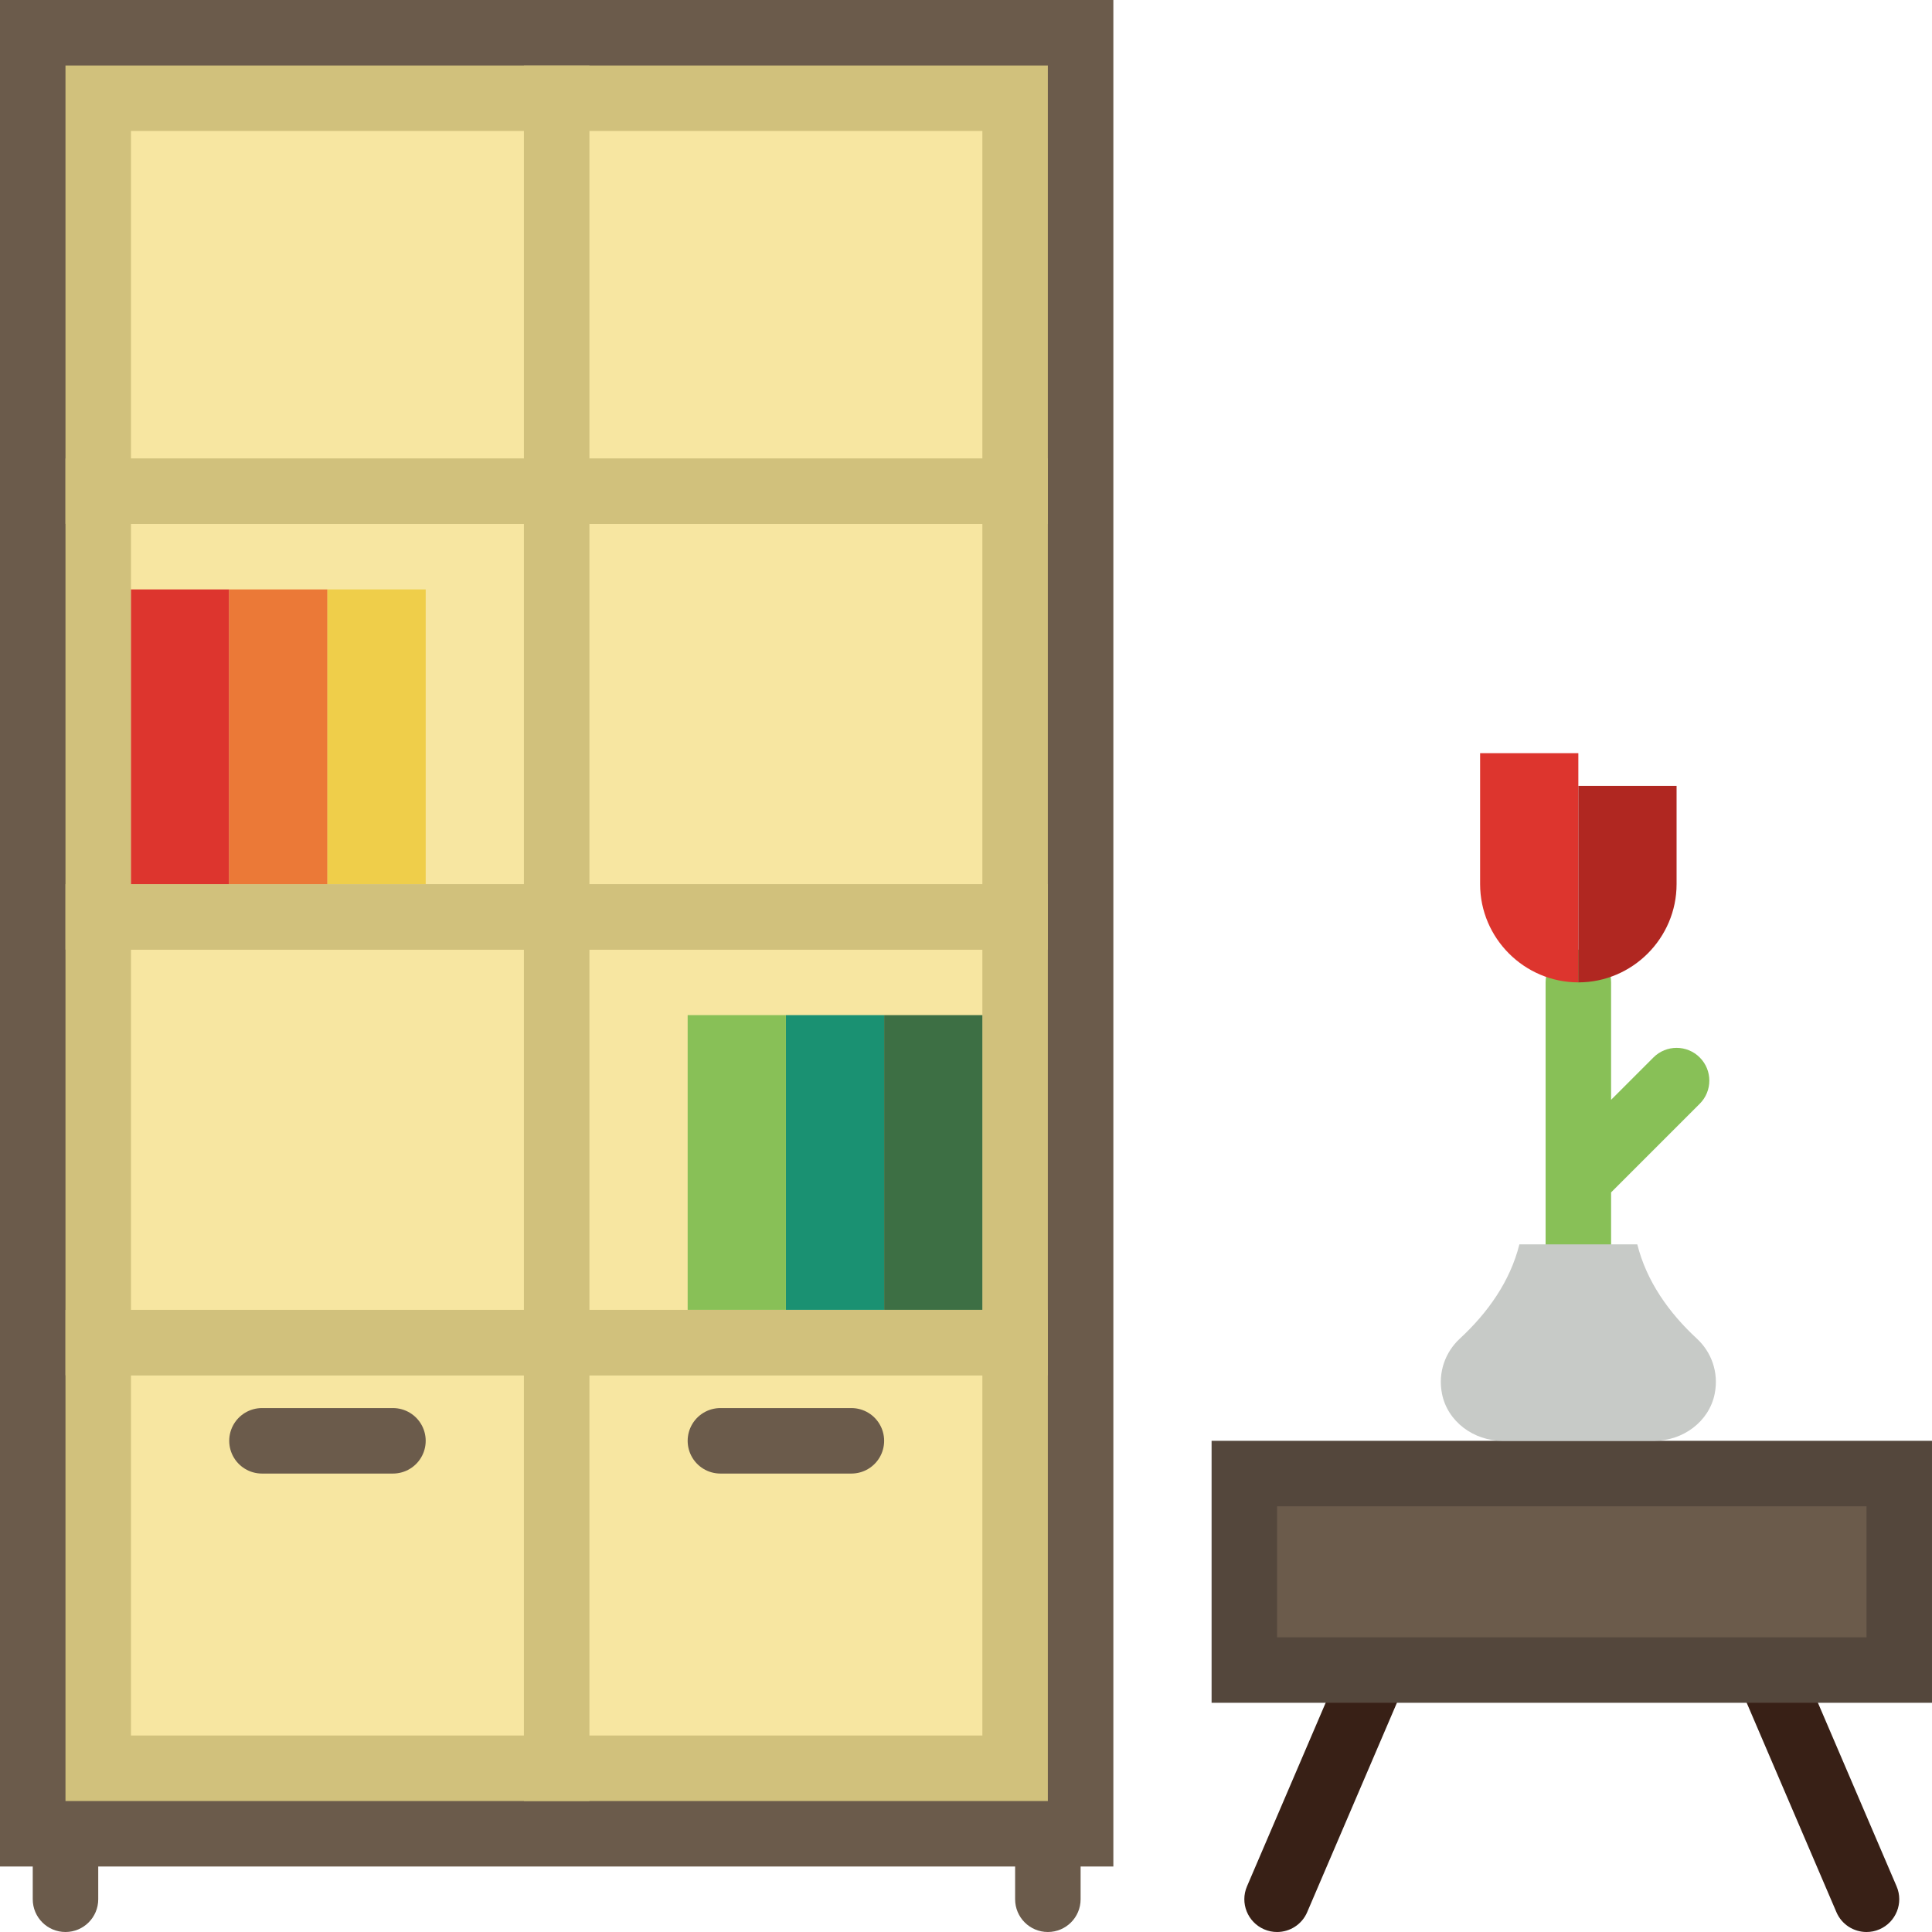
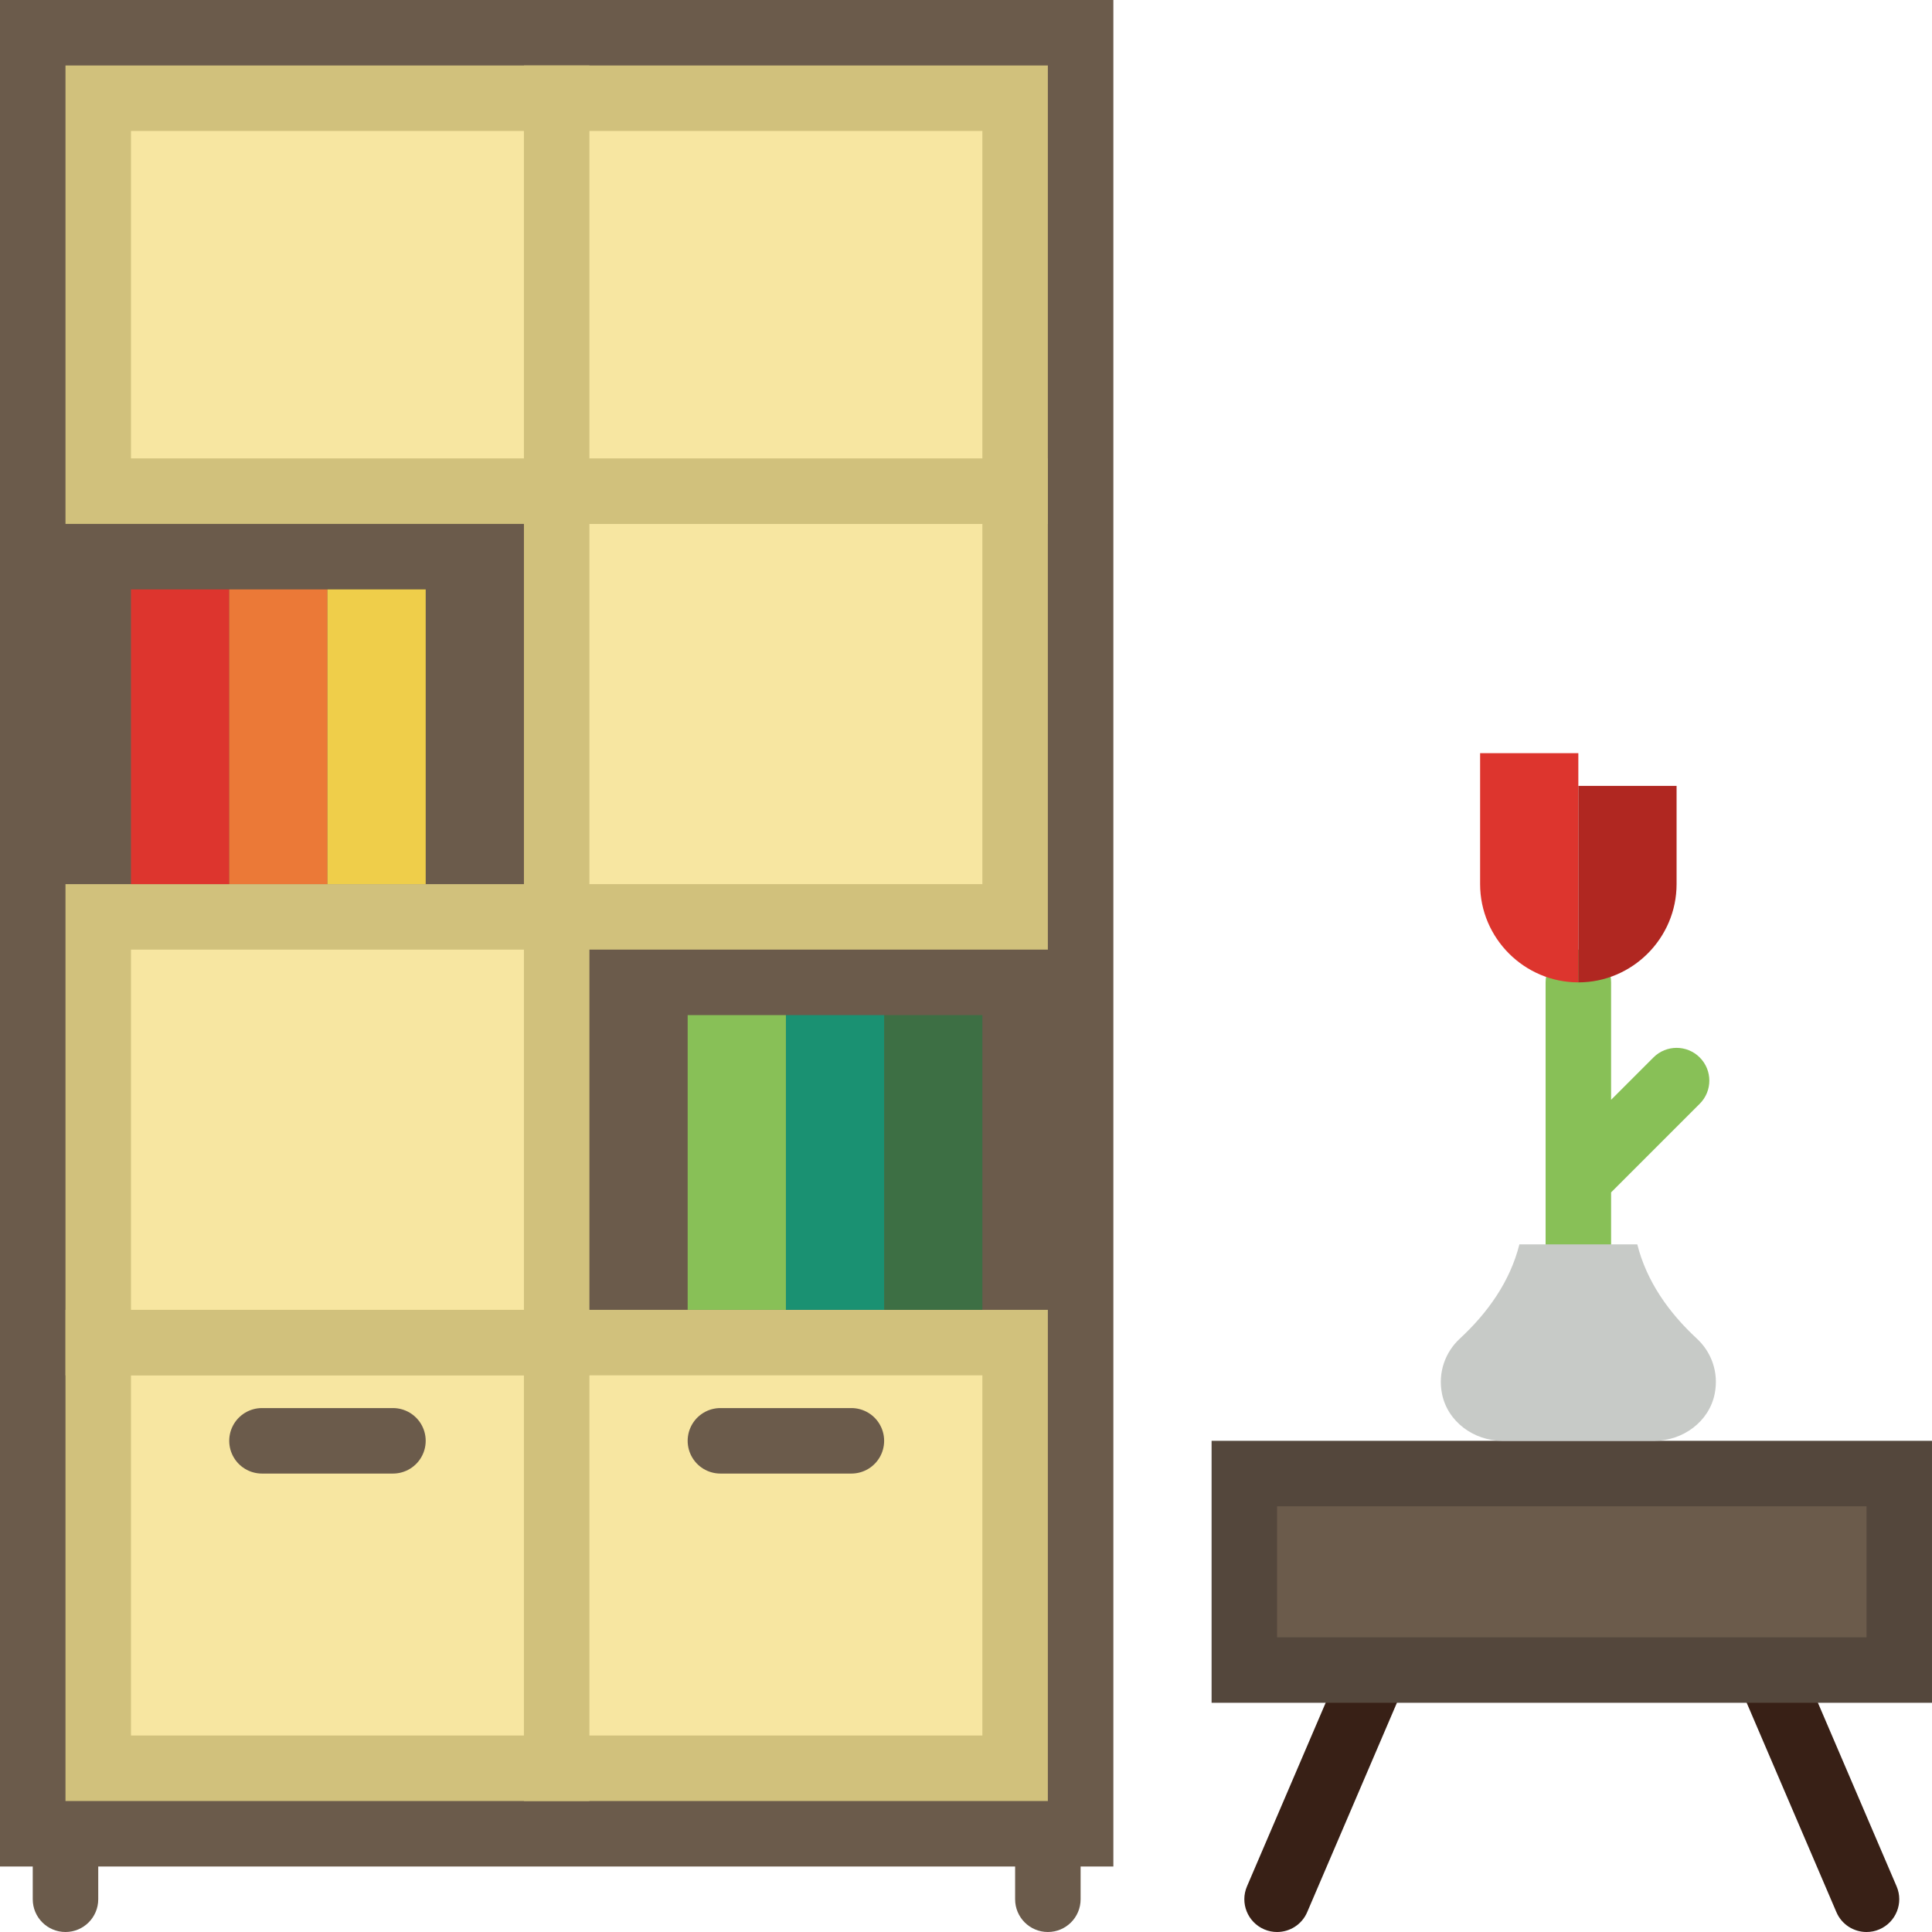
<svg xmlns="http://www.w3.org/2000/svg" version="1.1" id="Capa_1" viewBox="0 0 59 59" xml:space="preserve">
  <path style="fill:#382016;" d="M39,59c-0.131,0-0.265-0.025-0.394-0.081c-0.507-0.218-0.743-0.806-0.525-1.313l3-7  c0.216-0.509,0.804-0.746,1.313-0.525c0.507,0.218,0.743,0.806,0.525,1.313l-3,7C39.757,58.773,39.388,59,39,59z" />
  <path style="fill:#382016;" d="M57,59c-0.388,0-0.757-0.227-0.919-0.606l-3-7c-0.218-0.507,0.018-1.095,0.525-1.313  c0.507-0.22,1.096,0.017,1.313,0.525l3,7c0.218,0.507-0.018,1.095-0.525,1.313C57.266,58.975,57.132,59,57,59z" />
  <path style="fill:#6B5B4B;" d="M2,59c-0.552,0-1-0.447-1-1v-1c0-0.553,0.448-1,1-1s1,0.447,1,1v1C3,58.553,2.552,59,2,59z" />
  <path style="fill:#6B5B4B;" d="M32,59c-0.552,0-1-0.447-1-1v-1c0-0.553,0.448-1,1-1s1,0.447,1,1v1C33,58.553,32.552,59,32,59z" />
  <rect style="fill:#6B5B4B;" width="34" height="57" />
  <rect x="3" y="41" style="fill:#F7E6A1;stroke:#D1C17C;stroke-width:2;stroke-linecap:round;stroke-miterlimit:10;" width="14" height="13" />
  <rect x="17" y="41" style="fill:#F7E6A1;stroke:#D1C17C;stroke-width:2;stroke-linecap:round;stroke-miterlimit:10;" width="14" height="13" />
  <rect x="3" y="28" style="fill:#F7E6A1;stroke:#D1C17C;stroke-width:2;stroke-linecap:round;stroke-miterlimit:10;" width="14" height="13" />
-   <rect x="17" y="28" style="fill:#F7E6A1;stroke:#D1C17C;stroke-width:2;stroke-linecap:round;stroke-miterlimit:10;" width="14" height="13" />
-   <rect x="3" y="15" style="fill:#F7E6A1;stroke:#D1C17C;stroke-width:2;stroke-linecap:round;stroke-miterlimit:10;" width="14" height="13" />
  <rect x="17" y="15" style="fill:#F7E6A1;stroke:#D1C17C;stroke-width:2;stroke-linecap:round;stroke-miterlimit:10;" width="14" height="13" />
  <rect x="3" y="3" style="fill:#F7E6A1;stroke:#D1C17C;stroke-width:2;stroke-linecap:round;stroke-miterlimit:10;" width="14" height="12" />
  <rect x="17" y="3" style="fill:#F7E6A1;stroke:#D1C17C;stroke-width:2;stroke-linecap:round;stroke-miterlimit:10;" width="14" height="12" />
  <rect x="27" y="31" style="fill:#3D6F44;" width="3" height="9" />
  <rect x="24" y="31" style="fill:#1A9172;" width="3" height="9" />
  <rect x="21" y="31" style="fill:#88C057;" width="3" height="9" />
  <line style="fill:none;stroke:#6B5B4B;stroke-width:2;stroke-linecap:round;stroke-miterlimit:10;" x1="22" y1="44" x2="26" y2="44" />
  <line style="fill:none;stroke:#6B5B4B;stroke-width:2;stroke-linecap:round;stroke-miterlimit:10;" x1="8" y1="44" x2="12" y2="44" />
  <rect x="38" y="45" style="fill:#6B5B4B;stroke:#54473C;stroke-width:2;stroke-linecap:round;stroke-miterlimit:10;" width="20" height="6" />
  <path style="fill:#88C057;" d="M51.907,32.293c-0.391-0.391-1.023-0.391-1.414,0L49.2,33.586V30c0-0.553-0.448-1-1-1s-1,0.447-1,1v8  c0,0.553,0.448,1,1,1s1-0.447,1-1v-1.586l2.707-2.707C52.298,33.316,52.298,32.684,51.907,32.293z" />
  <path style="fill:#DD352E;" d="M48.2,23h-3v4c0,1.65,1.35,3,3,3V23z" />
  <path style="fill:#B02721;" d="M48.2,24h3v3c0,1.65-1.35,3-3,3V24z" />
  <path style="fill:#C7CAC7;" d="M50,38L50,38l-3.6,0v0c-0.283,1.13-0.965,2.089-1.82,2.88c-0.437,0.405-0.675,1.022-0.544,1.683  C44.206,43.417,45.008,44,45.879,44h4.642c0.871,0,1.673-0.583,1.843-1.437c0.131-0.661-0.106-1.278-0.544-1.683  C50.965,40.089,50.283,39.13,50,38z" />
  <rect x="4" y="18" style="fill:#DD352E;" width="3" height="9" />
  <rect x="7" y="18" style="fill:#EB7937;" width="3" height="9" />
  <rect x="10" y="18" style="fill:#EFCE4A;" width="3" height="9" />
</svg>